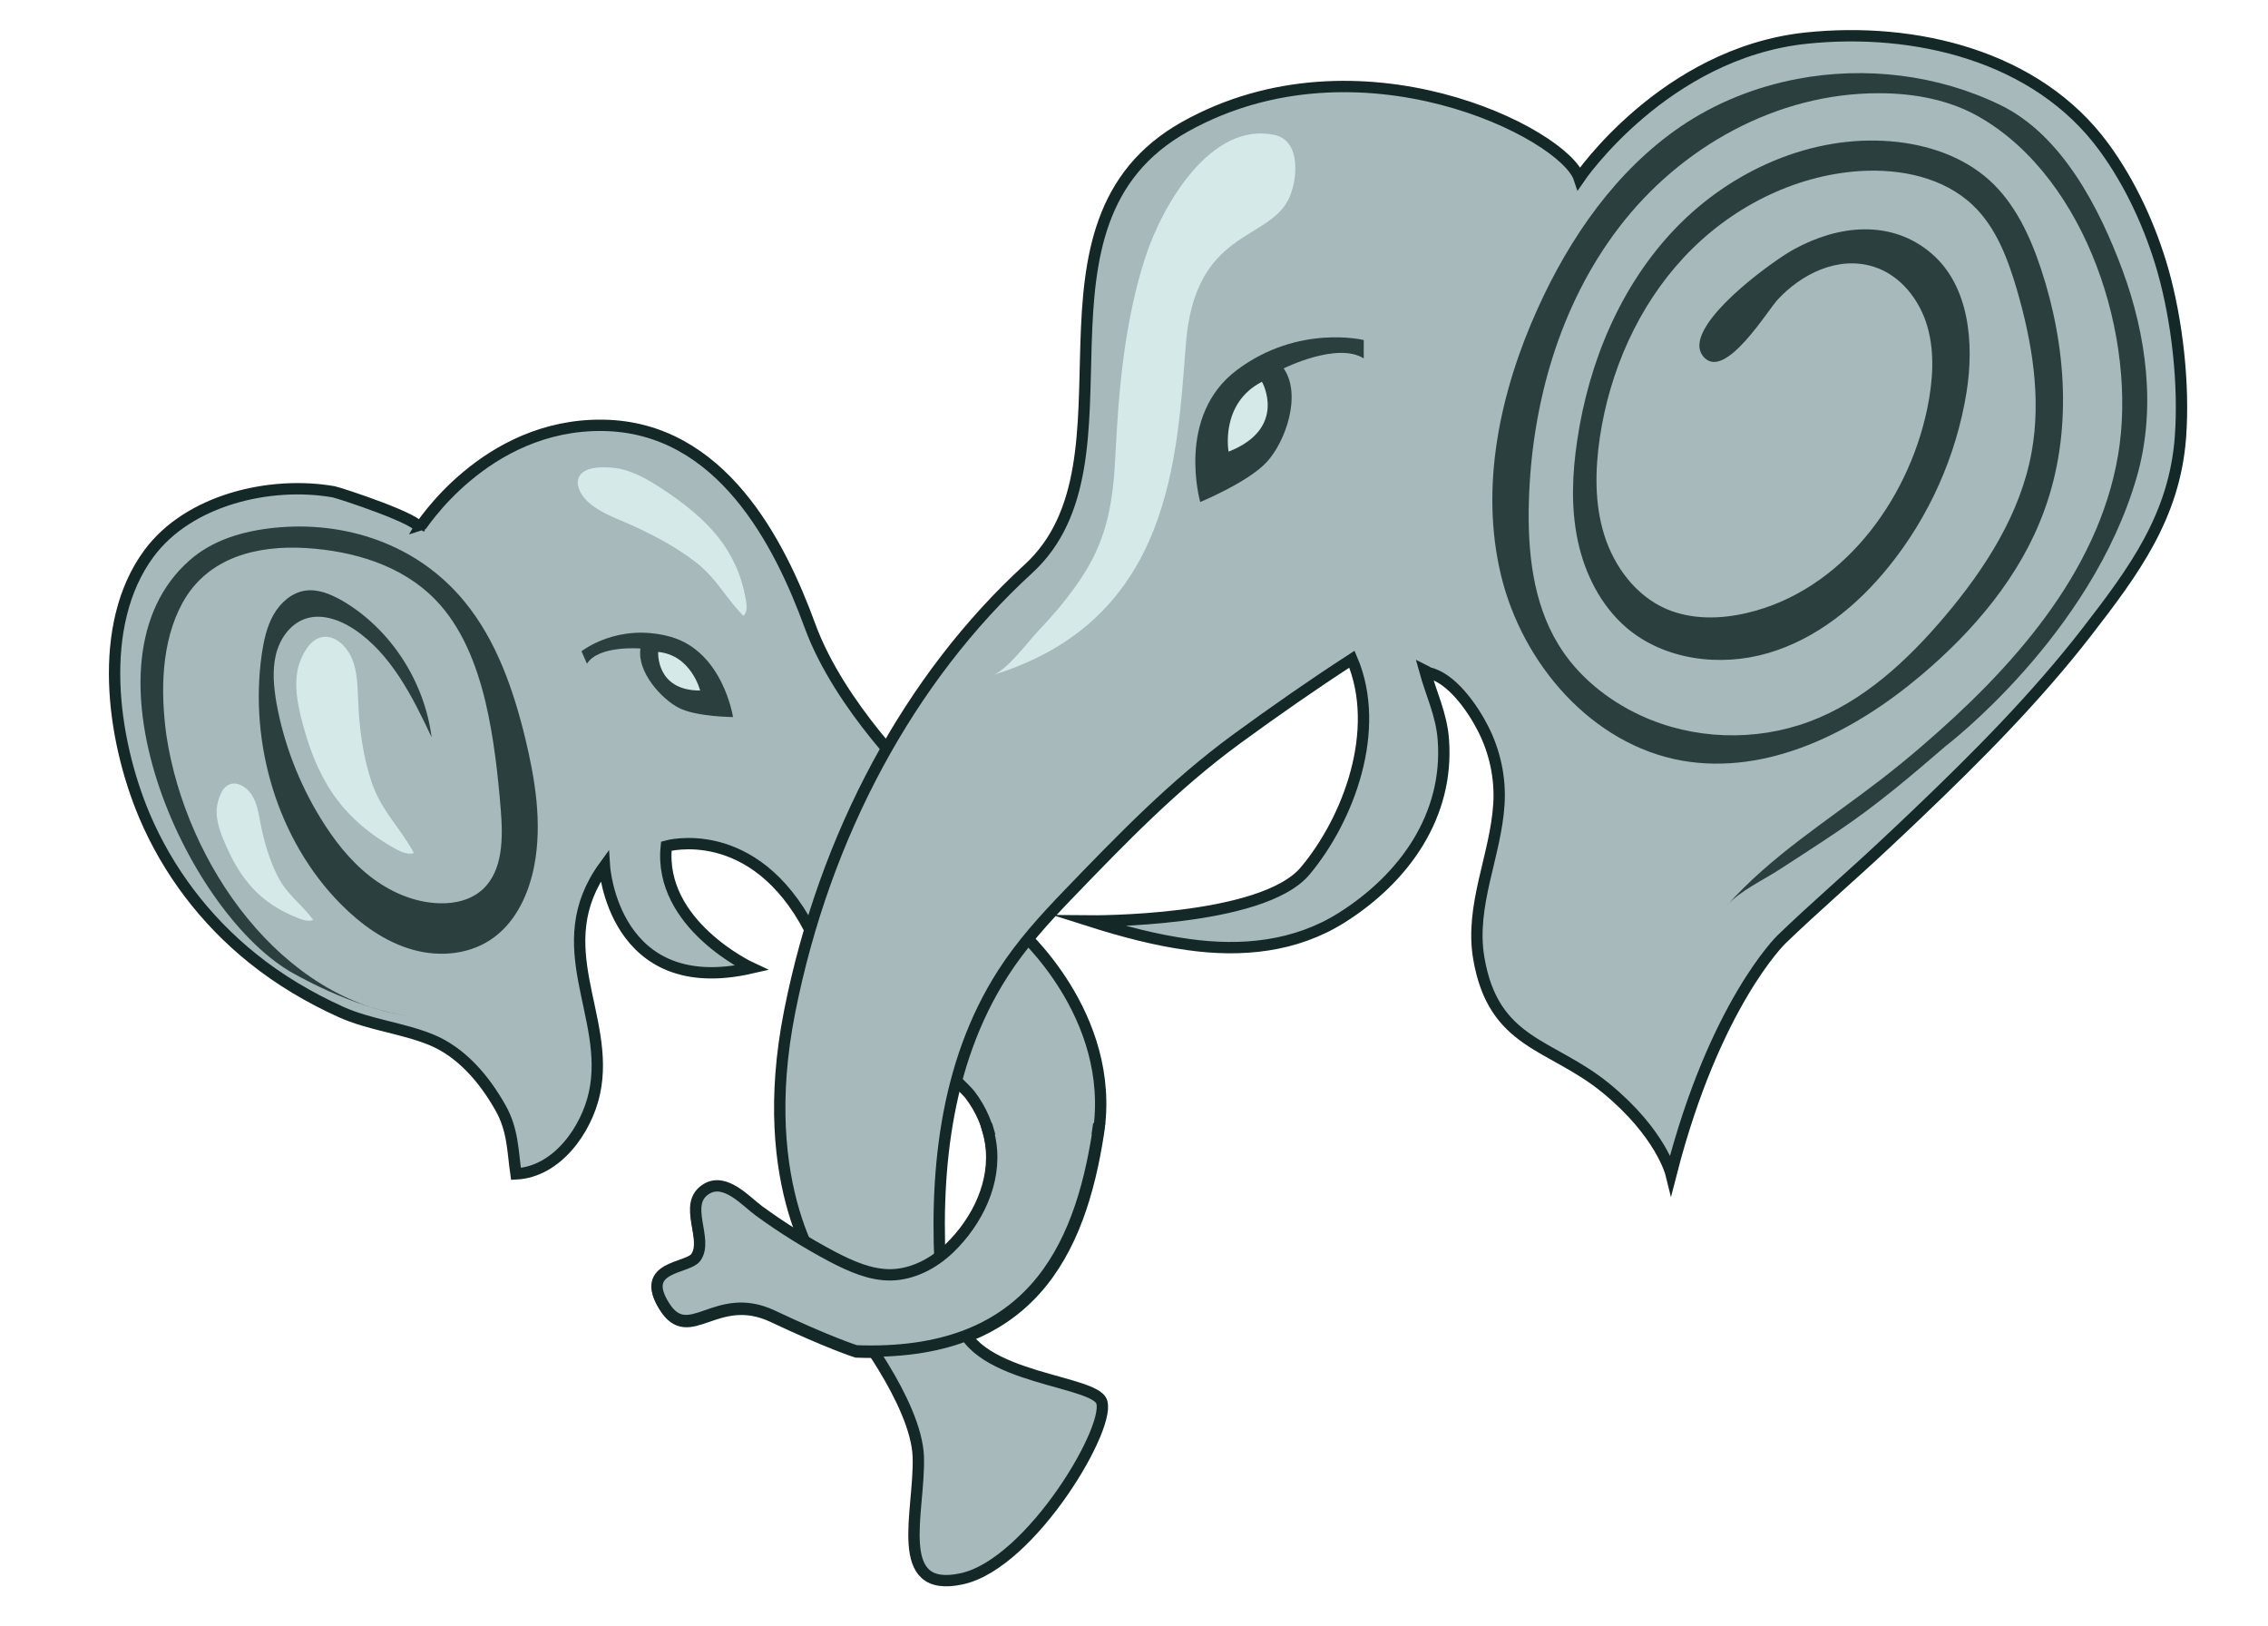
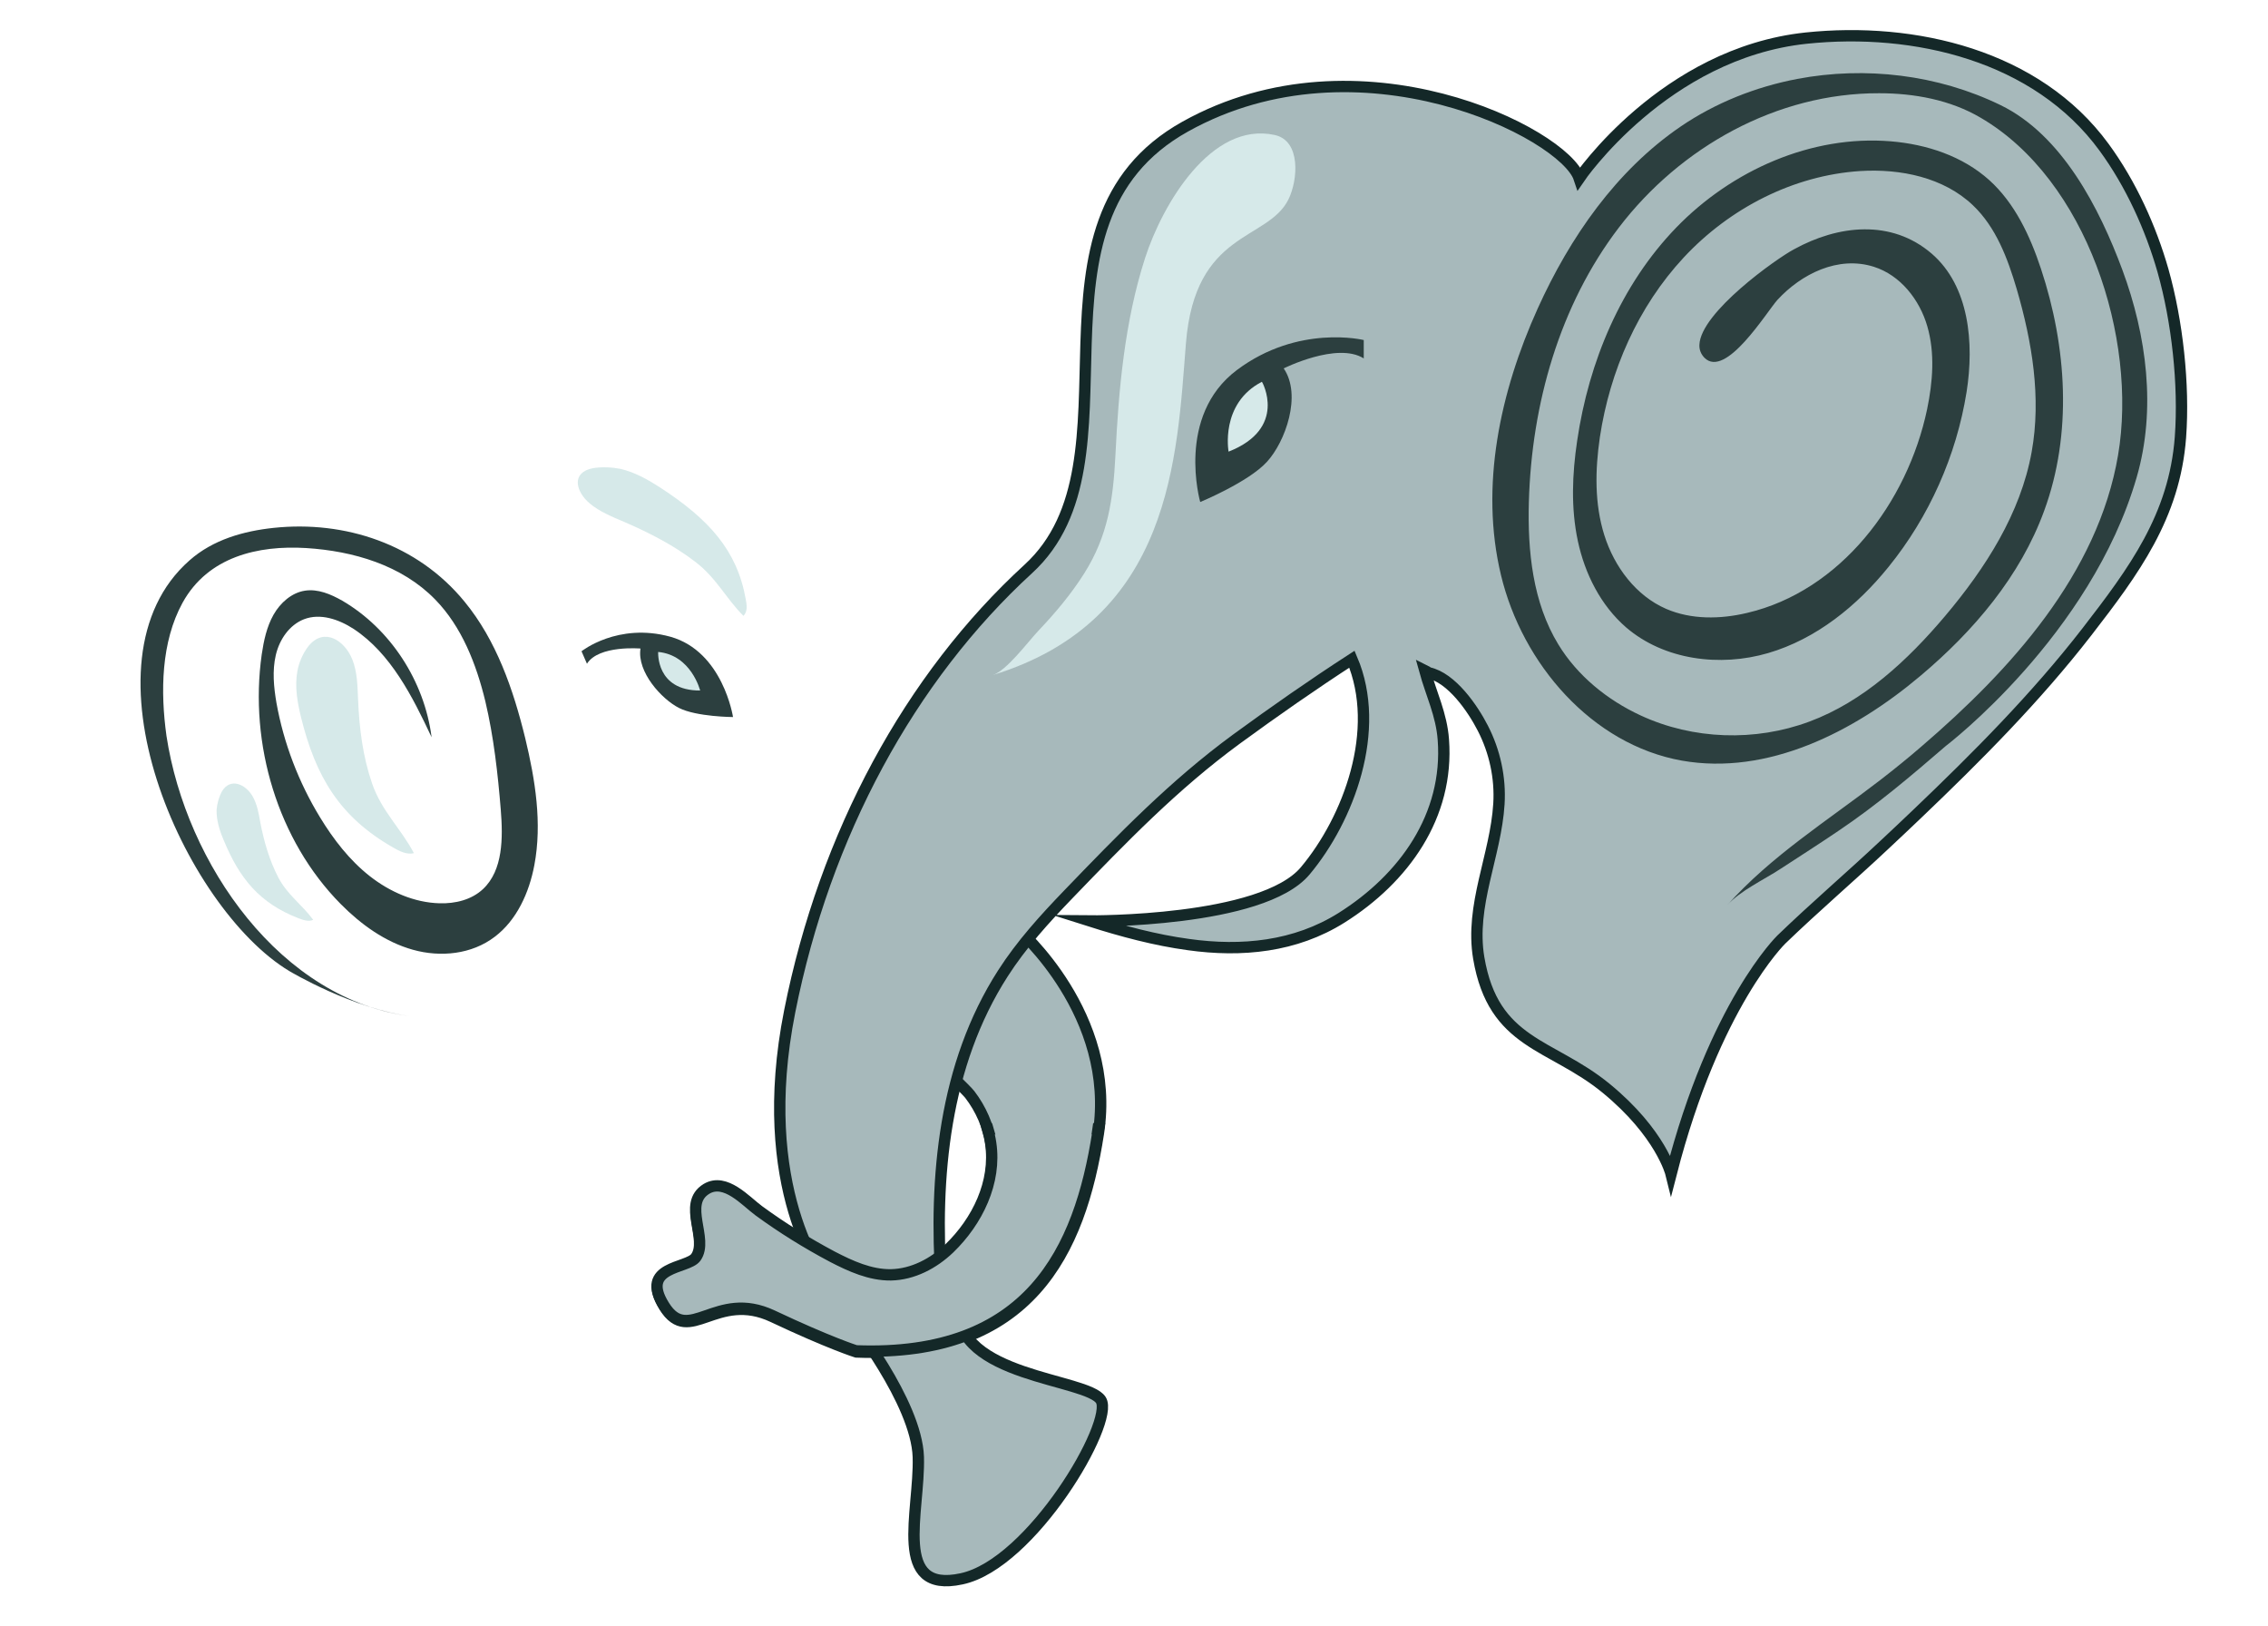
<svg xmlns="http://www.w3.org/2000/svg" enable-background="new 0 0 1000 716.7" viewBox="0 0 1000 716.7">
  <g fill="#a7b9bb">
    <path d="m412.2 469.4s36.8-59.6 36.8-59.6 43.4 37.5 35.3 89.8-30.2 99.4-106.7 96.4c0 0-11.8-3.7-36.8-15.5s-36.8 13.2-47.8-4.4c-11-17.7 10.3-16.2 14-21.3 5.8-8.1-6.2-23.7 4.7-30.2 8.3-5 17.3 5.4 23 9.6 10.3 7.5 21.2 14.3 32.5 20.3 8.1 4.3 16.7 8.2 25.8 8 9.7-.1 18.8-5 25.8-11.7 12.3-11.9 20.8-29.1 18.2-46.4-1.2-8-4.5-15.5-9.4-21.9-1-1.4-14.4-14.8-15.4-13.1z" stroke="#142828" stroke-miterlimit="10" stroke-width="5" />
-     <path d="m227.5 517.5c18.1-.9 31.1-19.5 34.6-35.6 7.4-33.9-21.3-64.8 4.4-100.1 0 0 3.7 58.9 64.8 44.9 0 0-41.2-19.1-37.5-53.7 0 0 38.3-11 63.3 36.8l47.8-64.8s-34.6-33.1-47.8-69.2-39-87.6-91.3-88.3c-52.2-.7-80.9 45.6-81 45.6 2.2-3.6-35.4-15.9-37.7-16.3-28-4.9-64 3.5-81.5 27.3-23.2 31.5-16.2 81.5-2 115.3 10.4 24.6 26.9 46.3 47.7 63 11.9 9.6 25.1 17.4 39 23.7 12.7 5.7 26.8 7 39.7 12.2 13.5 5.5 23.6 17.5 30.7 30.1 5.5 9.8 5.3 18.7 6.8 29.1z" stroke="#142828" stroke-miterlimit="10" stroke-width="5" />
    <path d="m374.7 581.2s29.4 36.8 30.2 61.1c.7 24.3-11.8 60.4 19.1 53.7 30.9-6.6 67.5-69.2 61.4-78.8s-64.4-10.1-62.8-41.2z" stroke="#142828" stroke-miterlimit="10" stroke-width="5" />
  </g>
  <path d="m190.3 325c-3.2-24.9-18.3-47.9-39.4-60.2-5.1-2.9-10.8-5.3-16.5-4.4-5.8.9-10.8 5.3-13.8 10.6s-4.3 11.4-5.2 17.5c-5.6 39.6 7.1 82 34.8 110 9 9.1 19.7 16.8 31.9 20.2s25.9 2 36-5.7c9.7-7.3 15.2-19.4 17.5-31.6 3.5-18.5.4-37.6-4-55.9-5.3-21.7-12.8-43.3-26.8-60.3-20.8-25.4-52.8-35.8-84.1-32.5-13.3 1.4-26.8 5.2-37.1 14.3-50.7 44.5-2.5 153.2 44 181.1 0 0 28.2 16.9 54.3 20-58-6.9-99.9-67.2-108.5-123.7-2.7-19.4-2.4-41.4 7.1-58.7 11.2-20.3 33.3-25.4 54.5-24.1 20.7 1.3 42.1 7.5 56.9 22.7 11.7 12 18.1 28.4 22.1 44.9 3.7 15.7 5.5 31.8 6.8 47.8 1 12.4 1 26.6-7.8 34.9-5.1 4.8-12.3 6.5-19.2 6.3-11.1-.3-21.9-5-30.8-12s-16-16.2-21.9-25.9c-9.4-15.4-16-32.6-19.2-50.4-1.2-7-1.9-14.2-.3-21.1s6-13.3 12.4-15.8c7.2-2.8 15.4 0 22 4.3 16.3 10.8 25.8 29.6 34.3 47.7z" fill="#2c3f3f" />
  <path d="m365.1 565.8c-2.2-2.9-32.4-42-16.9-120s53-147.2 105.2-195-7.4-152.3 69.2-195 167.1 2.9 173.7 22.8c0 0 37.5-55.2 100.1-61.8 47.7-5 101.7 7.6 131.3 48.1 11.8 16.1 20.6 35.5 26 54.4 6.3 22.3 9.4 50.2 7.7 73.4-2.6 34.9-20.5 59-41.3 85.9-22.5 29-48.4 55-74.9 80.3-4.7 4.5-9.5 9-14.3 13.5-15 14.1-30.7 27.5-45.5 41.8 0 0-29.4 28.5-48.6 103.3 0 0-4.4-17.9-28.7-37.8s-49.6-19.1-56.1-57.4c-3.9-23.2 7.5-45.1 8.9-67.9.7-11.5-1.8-23.1-7.1-33.4-4.4-8.6-13.7-22.2-23.9-24.4-.5-.4-1.1-.7-1.7-1 2.8 10.2 7.4 19.4 8.2 30.5 2.5 33.6-17.4 61.2-44.9 78.5-20.4 12.8-44 15.1-67.5 11.8-14.7-2-29.2-5.9-43.4-10.4 0 0 75.8.7 94.9-22.1s33.9-62.1 20.6-93.3c-17.3 11.2-34.2 23-50.9 35.2-27.7 20.3-50.4 43.8-74.1 68.4-10.5 10.9-20.7 22.1-28.9 34.9-25.9 40.3-30.4 89.8-27.2 136.5h-49.9z" fill="#a7b9bb" stroke="#142828" stroke-miterlimit="10" stroke-width="5" />
  <path d="m136.2 284.6c6.8-8.1 15.7-2.3 19.1 6 2.3 5.7 2.3 11.9 2.6 18 .5 12.5 2.1 25.1 6.2 36.9 4.2 12.1 12.7 19.8 18.4 30.6-3.2.8-6.4-.9-9.2-2.5-23.6-13.5-34.1-31.2-40.6-57.5-1.6-6.6-2.8-13.4-1.6-20.1.6-3.6 2.4-8.1 5.1-11.4z" fill="#d6e9e9" />
  <path d="m261.4 206.4c-9.7 1.9-7.6 10.3-1.3 15.6 4.3 3.6 10 5.9 15.4 8.2 11.1 4.8 21.9 10.4 31.1 17.5 9.4 7.2 13.4 16 21.2 23.8 1.9-1.9 1.5-4.8 1-7.4-3.8-21.4-16.1-35.1-37.6-49.1-5.4-3.5-11.2-6.8-17.6-8.3-3.5-.7-8.3-1-12.2-.3z" fill="#d6e9e9" />
  <path d="m97.9 348.8c3.7-6.1 10.3-3.1 13.4 2.1 2.1 3.6 2.8 7.8 3.5 11.8 1.6 8.3 4 16.6 7.9 24.1 4 7.7 10.5 12 15.4 18.7-2 .9-4.4.1-6.5-.7-17.2-6.7-26-17.5-33-34.5-1.8-4.2-3.2-8.7-3.1-13.3.2-2.5 1-5.7 2.4-8.2z" fill="#d6e9e9" />
  <path d="m323.2 316.1s-16.1-.1-23.8-4-18.6-15.9-17-26.2c0 0-18.4-1.6-23.6 6.7l-2.4-5.5s16-12.8 39.2-6.4c23.2 6.5 27.6 35.4 27.6 35.4z" fill="#2c3f3f" />
  <path d="m308.7 304.4s-3.9-15.6-18.5-17c0 0-1.1 17.1 18.5 17z" fill="#d6e9e9" />
  <path d="m437.7 297.6c6.1-1.9 15.4-14.5 20.2-19.6 7.4-7.8 14.4-16.1 20.2-25.3 10.4-16.5 12.7-32.4 13.7-51.8 1.4-29.3 4.1-59.3 13.1-87.2 7.6-23.5 29.1-60.3 57.1-54.2 11.7 2.5 10.3 19.9 6.1 28.4-9.2 18.5-41.2 13.5-45.2 63.4-4 50-6 122-85.2 146.3z" fill="#d6e9e9" />
  <path d="m749.3 152c-.1 2.1.6 4 2.2 5.7 9.4 9.5 27.5-20.3 32.2-25.5 10.5-11.4 26.7-19.6 42.5-14.6 11.7 3.7 20.2 14.5 23.6 26.3s2.4 24.4-.1 36.5c-8.7 41.3-38.3 80.2-79.4 89.8-11.8 2.8-24.6 3-35.7-1.8-13.3-5.8-22.8-18.5-27.2-32.4s-4.1-28.8-2-43.2c4.4-29.3 16.8-57.6 37-79.3s48.3-36.2 77.8-38.1c17.8-1.1 36.8 2.8 49.7 15.1 10.2 9.7 15.3 23.4 19.3 36.9 6.8 23.3 10.9 47.9 6.6 71.8-4.9 27.2-20.4 51.3-38.2 72.4-16.5 19.5-35.9 37.6-59.8 46.5s-51.3 8-74.4-2.7c-14.7-6.8-27.9-17.5-36.3-31.3-11.3-18.5-13.6-41.2-13-62.8 1.2-43.1 13.5-86.7 39.7-121 27.1-35.5 69.6-59.3 114.7-59.2 15.5 0 31.4 2.9 44.8 10.8 46.8 27.3 69.3 97.3 60.6 148.7-8.9 52.5-47.5 94.8-86.5 128.3-6 5.2-12.2 10.2-18.4 15-23.1 17.8-48.1 33.4-67.5 55.2 5.8-6.5 16.3-11.3 23.6-16.1 8.6-5.6 17.2-11.1 25.6-16.8 16.8-11.3 32-24.2 47.3-37.4 0 0 63.9-48.6 84.1-118.4 8.7-30 4.4-62.5-6.3-91.4-10.1-27.2-26.6-59.5-53.8-72.7-27.6-13.4-59.5-17.2-89.6-11.5-18.3 3.5-36 10.5-51.4 21-28.4 19.4-48.8 48.8-63 80.2-16.6 36.7-25.6 78.4-16.2 117.5 9.4 39.2 40.1 74.7 79.7 81.8 37.9 6.7 75.9-12.6 105.3-37.4 23.4-19.7 44-43.9 54.5-72.7 12.5-34 10-72.3-1.4-106.7-4.8-14.5-11.5-28.9-22.8-39.1-11.8-10.6-27.6-15.8-43.4-17.1-35-2.9-70.2 12.8-94.6 38s-38.6 59.2-43.7 94c-2.2 14.7-2.8 29.7.3 44.2s10.1 28.4 21.3 38.1c16.8 14.4 41.4 17.5 62.6 11.3s39.2-20.8 53.1-38c17.9-22.1 29.9-49 34.4-77.1 3.4-21.6 1.2-46.7-15.4-61-17.8-15.3-41.3-12.6-60.7-1.9-7.6 4-41.2 27.8-41.7 42.1z" fill="#2c3f3f" />
  <path d="m529.2 221.3s21.3-8.8 29.4-17.7c8.1-8.8 15.5-29.4 7.4-41.2 0 0 23.6-11.8 35.3-4.4v-8.1s-28.8-7.1-55.9 13.2-16.2 58.2-16.2 58.2z" fill="#2c3f3f" />
  <path d="m541.7 199.1s-3.9-21.2 14.7-30.8c.1 0 11.5 20.5-14.7 30.8z" fill="#d6e9e9" />
  <path d="m435.4 497.6c.6 2.1 1.1 4.2 1.4 6.3 2.6 17.3-5.9 34.5-18.2 46.4-7 6.7-16.1 11.5-25.8 11.7-9.1.1-17.7-3.8-25.8-8-11.3-6-22.1-12.7-32.5-20.3-5.7-4.2-14.7-14.6-23-9.6-10.9 6.6 1.1 22.1-4.7 30.2-3.7 5.1-25 3.7-14 21.3 11 17.7 22.8-7.4 47.8 4.4s36.8 15.5 36.8 15.5c76.5 2.9 98.6-44.2 106.7-96.4.1-.5.1-1 .2-1.5z" fill="#a7b9bb" stroke="#142828" stroke-miterlimit="10" stroke-width="5" />
  <path d="m481 493.9c-.2 0-.3-.2-.4-.4-.4-.5-.7-1.3-1.1-1.9-.9-1.3-2-2-2.5-4.3-.1-.4-.1-.9-.2-1.2l-.8 5.5c-.1-.1-.2-.2-.3-.3-.5-.6-.9-.8-1.2-.4-.7.8-1.6 1.5-2.4 2.2-.1-.1-.2-.2-.3-.3.4-.8 1-1.5 1.5-2.3.5-.6.3-1.1-.8-1.9-.3-.3-.6-.5-.9-.9-.5-.6-.9-.8-1.2-.4-.9 1.1-2.2 1.8-3.2 2.9-.1.1-.3.2-.5.3-.6.2-1.4.2-2 .4-1.4.4-2.7 1.1-4.5.9-.4 0-.8-.3-1.1-.3-.7.1-1.3.1-2.1 0-2.3-.4-4.6-.7-7.1-1.8-1-.4-2-.6-3-1-1.9-.8-3.8-1.6-5.6-2.3-1.1-.4-2.2-.9-3.3-1.3.5 1.9 1.1 3.7 1.6 5.6-.5-.2-1.1-.4-1.6-.7.5 1.6 1 3.3 1.4 4.9-.8-.3-1.5-.6-2.3-.9.7 2.5 1.5 5 2.2 7.6.2-.1.3-.1.5-.2.1-.2.3-.2.7.1.2.1.3 0 .4-.1s.2-.1.4.1c2.2-.1 4.7.9 7.2 2 .2.1.5.3.6.5 0 0 .1.1.1.1.1-.2.4-.2.8 0 .4 0 .8.4 1.2.7.3-.1.6.2.9.4.6.1 1.1.5 1.3 1.1l.3.3c.4-.1.7.4 1 .7.6.6 1.1.8 1.6.7.6-.2 1.3 0 2 .1.8.2 1.4 0 1.9-.1s1-.2 1.5-.4c.5.4.9.5 1.3.4.6-.2 1.3 0 2 .1.8.2 1.4 0 1.9-.1.7-.2 1.6-.3 2.2-.7.3-.3 1.2.2 1.4-.2.2-.2.4-.3.7-.4 1.1-.3 1.8-1 2.8-1.3.9-.3 1.3-1.1 1.9-1.6s1.2-1.1 1.6-1.8c.1-.2.2-.4.3-.6.1-.1.1-.2.2-.3.1 0 .2 0 .3.1.7.2 1.4.5 2.1.2.2-.1.5-.1.7-.2l1-6.8c-.4-.3-.7-.4-1.1-.5z" fill="#a7b9bb" />
</svg>